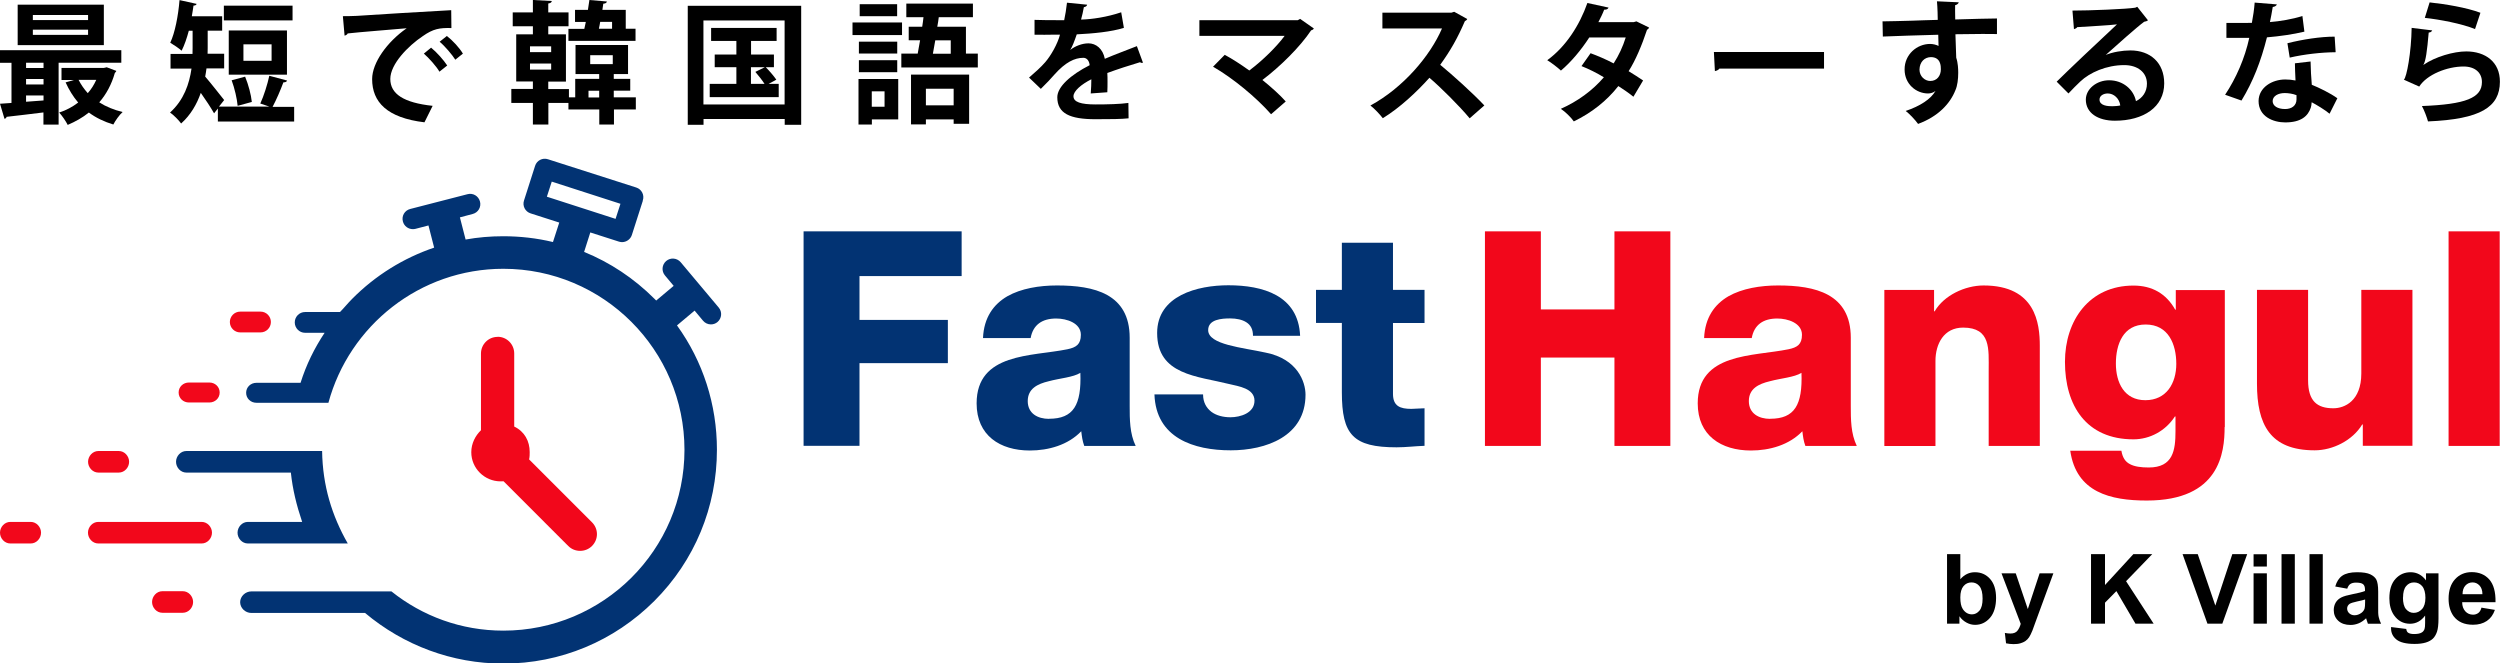
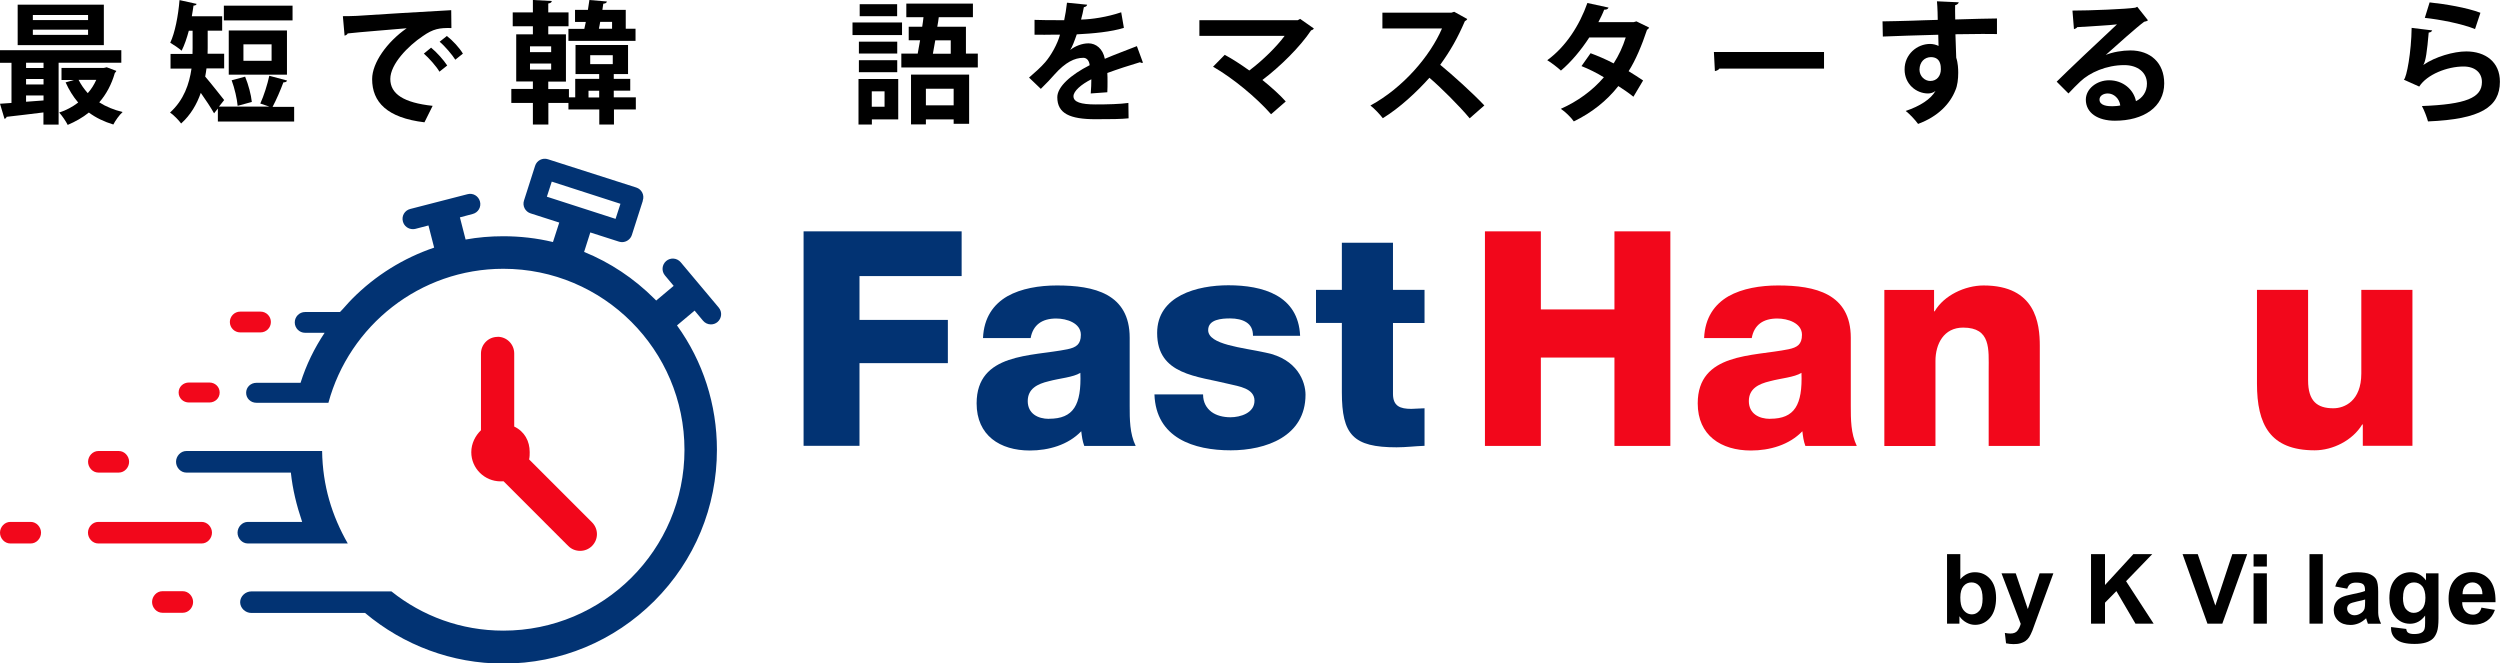
<svg xmlns="http://www.w3.org/2000/svg" id="_レイヤー_2" viewBox="0 0 250.38 66.44">
  <defs>
    <style>
      .cls-1 {
        fill: #023373;
      }

      .cls-2 {
        fill: #f2071b;
      }
    </style>
  </defs>
  <g id="_デザイン">
    <g>
      <path class="cls-1" d="M80.48,23.17h15.83v4.48h-10.23v4.39h8.85v4.33h-8.85v8.28h-5.6v-21.49h0Z" />
      <path class="cls-1" d="M98.45,33.85c.09-2.05,1.05-3.37,2.44-4.18,1.38-.78,3.19-1.08,4.97-1.08,3.7,0,7.28.81,7.28,5.24v6.83c0,1.32,0,2.77.6,4h-5.15c-.18-.48-.24-.96-.3-1.47-1.32,1.38-3.28,1.93-5.15,1.93-2.98,0-5.33-1.5-5.33-4.72,0-5.09,5.54-4.69,9.09-5.42.87-.18,1.35-.48,1.35-1.45,0-1.17-1.41-1.63-2.47-1.63-1.41,0-2.32.63-2.56,1.96h-4.78,0ZM105.07,41.94c2.44,0,3.25-1.38,3.13-4.6-.72.45-2.05.54-3.16.84-1.14.27-2.11.75-2.11,1.99s.99,1.78,2.14,1.78h0Z" />
      <path class="cls-1" d="M120.49,39.51c0,.78.33,1.35.84,1.74.48.36,1.17.54,1.9.54.99,0,2.41-.42,2.41-1.66s-1.6-1.44-2.5-1.66c-3.22-.81-7.25-.9-7.25-5.12,0-3.76,4.06-4.78,7.13-4.78,3.43,0,7.01.99,7.19,5.06h-4.72c0-.66-.24-1.08-.66-1.35s-.99-.39-1.63-.39c-.84,0-2.2.09-2.2,1.17,0,1.47,3.43,1.74,5.78,2.26,3.16.63,3.97,2.92,3.97,4.21,0,4.18-3.97,5.57-7.49,5.57-3.7,0-7.49-1.23-7.64-5.6h4.87Z" />
      <path class="cls-1" d="M142.67,32.35h-3.16v7.1c0,1.23.72,1.5,1.84,1.5.42,0,.87-.06,1.32-.06v3.76c-.93.03-1.87.15-2.8.15-4.36,0-5.48-1.26-5.48-5.51v-6.95h-2.59v-3.31h2.59v-4.72h5.12v4.72h3.16v3.31h0Z" />
      <path class="cls-2" d="M148.72,23.17h5.6v7.82h7.37v-7.82h5.6v21.49h-5.6v-8.85h-7.37v8.85h-5.6v-21.49Z" />
      <path class="cls-2" d="M170.67,33.85c.09-2.05,1.05-3.37,2.44-4.18,1.38-.78,3.19-1.08,4.97-1.08,3.7,0,7.28.81,7.28,5.24v6.83c0,1.32,0,2.77.6,4h-5.15c-.18-.48-.24-.96-.3-1.47-1.32,1.38-3.28,1.93-5.15,1.93-2.98,0-5.33-1.5-5.33-4.72,0-5.09,5.54-4.69,9.09-5.42.87-.18,1.35-.48,1.35-1.45,0-1.17-1.41-1.63-2.47-1.63-1.41,0-2.32.63-2.56,1.96h-4.78,0ZM177.29,41.94c2.44,0,3.25-1.38,3.13-4.6-.72.45-2.05.54-3.16.84-1.14.27-2.11.75-2.11,1.99s.99,1.78,2.14,1.78h0Z" />
      <path class="cls-2" d="M188.73,29.04h4.97v2.14h.06c.93-1.6,3.04-2.59,4.9-2.59,5.21,0,5.63,3.79,5.63,6.05v10.02h-5.12v-7.55c0-2.14.24-4.3-2.56-4.3-1.93,0-2.77,1.63-2.77,3.34v8.52h-5.12v-15.62h0Z" />
-       <path class="cls-2" d="M222.8,42.76c0,2.56-.48,7.37-7.79,7.37-3.64,0-7.07-.81-7.67-4.99h5.12c.12.69.39,1.11.87,1.35.45.24,1.08.33,1.87.33,2.44,0,2.68-1.72,2.68-3.64v-1.47h-.06c-.93,1.44-2.5,2.29-4.15,2.29-4.72,0-6.86-3.37-6.86-7.76,0-4.15,2.44-7.64,6.86-7.64,1.87,0,3.28.81,4.18,2.41h.06v-1.96h4.91v13.72h-.02ZM214.89,32.5c-2.26,0-2.98,1.99-2.98,3.91s.84,3.67,2.95,3.67,3.1-1.69,3.1-3.64-.78-3.94-3.07-3.94Z" />
      <path class="cls-2" d="M241.61,44.65h-4.97v-2.14h-.06c-.96,1.6-2.95,2.59-4.76,2.59-4.48,0-5.78-2.59-5.78-6.68v-9.39h5.12v9.06c0,2.08.9,2.8,2.53,2.8,1.11,0,2.8-.72,2.8-3.49v-8.37h5.12v15.62h0Z" />
-       <path class="cls-2" d="M245.23,23.17h5.12v21.49h-5.12v-21.49Z" />
    </g>
    <g>
      <path class="cls-2" d="M49.83,33.74c-.92,0-1.66.75-1.66,1.67v7.68c-.56.54-.97,1.32-.97,2.2,0,1.61,1.32,2.92,2.94,2.92.1,0,.2,0,.29-.01l6.48,6.48c.33.33.75.49,1.19.49s.86-.16,1.19-.49c.66-.66.66-1.71,0-2.37l-6.3-6.3c.06-.24.06-.48.06-.73,0-1.1-.51-2.06-1.55-2.56v-7.32c0-.92-.74-1.67-1.66-1.67h0Z" />
      <path class="cls-2" d="M23.02,32.25c0-.57.46-1.04,1.03-1.04h2.05c.57,0,1.03.47,1.03,1.04s-.46,1.04-1.03,1.04h-2.05c-.57,0-1.03-.47-1.03-1.04Z" />
      <path class="cls-2" d="M18.92,40.31h2.05c.57,0,1.03-.43,1.03-1s-.46-1-1.03-1h-2.05c-.57,0-1.03.43-1.03,1s.46,1,1.03,1Z" />
      <path class="cls-2" d="M9.85,47.33h2.05c.57,0,1.03-.51,1.03-1.08s-.46-1.08-1.03-1.08h-2.05c-.57,0-1.03.51-1.03,1.08s.46,1.08,1.03,1.08Z" />
      <path class="cls-2" d="M20.2,52.27h-10.36c-.57,0-1.03.51-1.03,1.08s.46,1.08,1.03,1.08h10.36c.57,0,1.03-.51,1.03-1.08s-.46-1.08-1.03-1.08Z" />
      <path class="cls-2" d="M3.08,52.27H1.03c-.57,0-1.03.51-1.03,1.08s.46,1.08,1.03,1.08h2.05c.57,0,1.03-.51,1.03-1.08s-.46-1.08-1.03-1.08Z" />
      <path class="cls-2" d="M18.31,59.21h-2.05c-.57,0-1.03.51-1.03,1.08s.46,1.08,1.03,1.08h2.05c.57,0,1.03-.51,1.03-1.08s-.46-1.08-1.03-1.08Z" />
      <path class="cls-1" d="M23.79,53.35c0,.57.46,1.08,1.03,1.08h10.01c-1.59-2.78-2.52-5.79-2.57-9.26h-13.6c-.57,0-1.03.51-1.03,1.08s.46,1.08,1.03,1.08h10.47c.18,1.7.56,3.24,1.13,4.94h-5.44c-.57,0-1.03.51-1.03,1.08h0Z" />
      <path class="cls-1" d="M69.56,31.1l.85,1.02c.2.24.49.37.79.37.24,0,.47-.08.66-.24.43-.37.49-1.01.12-1.45l-3.81-4.54c-.37-.43-1.01-.49-1.45-.12-.43.37-.49,1.01-.12,1.45l.87,1.04h0l-1.75,1.47c-.06-.06-.12-.12-.18-.18-2.05-2.05-4.44-3.63-7.04-4.69l.62-1.95,2.87.92c.1.03.21.05.31.05.43,0,.84-.28.98-.71l1.09-3.4s0-.02,0-.03c0-.01.01-.03.01-.04.18-.54-.12-1.12-.66-1.29l-8.84-2.83c-.54-.18-1.12.12-1.29.66l-1.11,3.47c-.18.54.12,1.12.66,1.29l2.87.92-.63,1.95c-1.62-.39-3.29-.58-4.99-.58-1.28,0-2.54.11-3.76.33l-.57-2.22h0s1.28-.34,1.28-.34c.55-.14.88-.7.73-1.25s-.7-.88-1.25-.73l-5.74,1.48c-.55.14-.88.7-.73,1.25.12.47.54.77,1,.77.09,0,.17-.01.26-.03l1.3-.34h0s.57,2.22.57,2.22c-3.06,1.04-5.87,2.77-8.21,5.13-.43.43-.83.93-1.22,1.32h-3.5c-.57,0-1.03.47-1.03,1.04s.46,1.04,1.03,1.04h1.96c-1.02,1.54-1.83,3.17-2.41,5.01h-4.42c-.57,0-1.03.43-1.03,1s.46,1,1.03,1h7.21c2.09-7.72,9.15-13.42,17.52-13.42,10.01,0,18.14,8.13,18.14,18.14s-8.14,18.1-18.14,18.1c-4.23,0-8.12-1.46-11.21-3.93h-14.02c-.62,0-1.13.51-1.13,1.08s.5,1.08,1.13,1.08h11.38c3.86,3.24,8.72,5.07,13.84,5.07,5.72,0,11.09-2.24,15.13-6.27,4.04-4.04,6.27-9.42,6.27-15.14,0-4.54-1.4-8.86-4-12.46l1.74-1.46h.01ZM54.77,19.7l.49-1.51,6.88,2.22-.49,1.51-6.88-2.22Z" />
    </g>
    <g>
      <path d="M12.15,6.28h-6.28v6.2h-1.52v-1.22c-1.4.18-2.75.33-3.69.44-.02.12-.12.18-.21.2l-.45-1.51,1.15-.08v-4.02H0v-1.26h12.15v1.26ZM10.4.47v4.05H1.77V.47h8.63ZM4.36,6.81v-.53h-1.75v.53h1.75ZM4.36,8.46v-.55h-1.75v.55h1.75ZM2.61,10.19l1.75-.13v-.5h-1.75v.63h0ZM8.82,2.01v-.51H3.29v.51h5.53ZM8.82,3.49v-.52H3.29v.52h5.53ZM10.67,6.73l.98.37c-.03.1-.09.13-.15.21-.33,1.15-.85,2.12-1.56,2.94.67.43,1.45.75,2.34.97-.33.29-.74.88-.93,1.25-.92-.28-1.74-.67-2.45-1.2-.63.51-1.35.91-2.12,1.24-.18-.37-.57-.93-.85-1.24.69-.22,1.34-.57,1.9-1-.51-.6-.92-1.27-1.26-2.02l.84-.24h-1.25v-1.21h4.25l.27-.06h-.01ZM7.87,8c.24.47.55.92.92,1.33.35-.39.63-.84.85-1.33h-1.79.01Z" />
      <path d="M28.74,8.09c-.03.1-.17.16-.36.16-.27.74-.72,1.78-1.08,2.45h2.16v1.47h-7.64v-1.3l-.38.48c-.3-.54-.84-1.36-1.33-2.05-.39,1.13-1.02,2.22-1.97,3.07-.2-.3-.8-.9-1.11-1.1,1.39-1.25,1.93-2.87,2.15-4.4h-2.1v-1.47h2.2c.01-.21.01-.42.01-.61v-1.71h-.38c-.2.75-.44,1.45-.72,2-.27-.24-.81-.61-1.14-.8.47-.98.8-2.69.93-4.27l1.71.38c-.02.1-.13.17-.31.17-.06.36-.1.72-.17,1.07h3.04v1.44h-1.45v1.73c0,.18,0,.38-.01.58h1.66v1.47h-1.77c-.03.27-.08.54-.13.82.53.61,1.63,2.01,1.9,2.35l-.52.66h5.06c-.3-.1-.63-.22-.92-.31.35-.76.72-1.93.9-2.78l1.79.48h-.01ZM29.3.57v1.47h-6.88V.57h6.88ZM28.74,3.05v4.43h-5.83V3.05h5.83ZM24.55,7.68c.33.8.6,1.82.67,2.53l-1.42.39c-.06-.7-.3-1.75-.6-2.56l1.34-.36h.01ZM27.2,6.09v-1.65h-2.82v1.65h2.82Z" />
      <path d="M34.34,1.62c.42,0,1.02-.01,1.39-.03,1.52-.1,7.24-.46,9.46-.57l.02,1.79c-1.18-.03-1.82.07-2.87.81-1.45.97-3.25,2.79-3.25,4.29s1.34,2.38,4.24,2.69l-.82,1.65c-3.75-.45-5.24-2.03-5.24-4.33,0-1.62,1.48-3.71,3.46-5.09-1.64.15-4.7.38-5.91.52-.02.1-.2.2-.31.22l-.17-1.94h.01ZM43.17,4.77c.57.46,1.26,1.24,1.62,1.79l-.78.62c-.29-.52-1.08-1.4-1.56-1.81l.73-.6ZM44.74,3.59c.6.47,1.27,1.19,1.62,1.78l-.76.61c-.3-.48-1.04-1.36-1.57-1.8l.73-.58h-.01Z" />
      <path d="M63.68,9.75v1.21h-2.19v1.51h-1.47v-1.51h-3.09v-.65h-2.01v2.16h-1.55v-2.16h-2.16v-1.4h2.16v-.75h-1.67V3.44h1.67v-.81h-2.02v-1.39h2.02V0l1.89.1c-.01.13-.1.21-.35.25v.89h2.03v1.39h-2.03v.81h1.77v4.73h-1.77v.75h2.07v.83h.63v-1.85h2.4v-.48h-2.37v-2.91h5.26v2.91h-1.43v.48h1.65v1.18h-1.65v.67h2.19ZM53.08,4.64v.58h2.12v-.58h-2.12ZM53.08,6.36v.61h2.12v-.61h-2.12ZM56.94,2.89h1.58c.06-.21.09-.45.15-.69h-1.08V.99h1.29c.06-.35.1-.67.15-.99l1.75.15c-.02.13-.12.2-.36.22-.02.2-.07.42-.09.62h2.34v1.89h.98v1.21h-6.72v-1.21ZM58.94,9.76h1.07v-.67h-1.07v.67ZM59.11,5.53v.89h2.26v-.89h-2.26ZM61.3,2.19h-1.19c-.03.24-.09.47-.13.69h1.32v-.69Z" />
-       <path d="M68.87.58h11.37v11.92h-1.65v-.58h-8.13v.58h-1.58V.58h-.01ZM70.45,10.46h8.13V2.05h-8.13v8.4ZM76.93,8.4h1.06v1.33h-6.91v-1.33h2.67v-1.67h-2.17v-1.27h2.17v-1.36h-2.53v-1.3h6.56v1.3h-2.56v1.36h2.29v1.27h-.82c.38.38.83.91,1.06,1.25l-.81.44h0ZM75.21,6.73v1.67h1.36c-.23-.36-.61-.84-.92-1.2l.95-.47h-1.39Z" />
      <path d="M90.34,2.25v1.26h-4.96v-1.26h4.96ZM89.96,7.9v4.06h-2.64v.51h-1.34v-4.56h3.98ZM89.86,4.17v1.19h-3.84v-1.19h3.84ZM86.02,7.23v-1.2h3.84v1.2h-3.84ZM89.85.42v1.2h-3.75V.42h3.75ZM88.59,9.15h-1.28v1.54h1.28v-1.54ZM96.75,5.37h1.18v1.39h-7.66v-1.39h1.64c.08-.4.16-.85.24-1.34h-1.14v-1.35h1.35c.06-.32.09-.65.13-.96h-1.72V.36h6.67v1.36h-3.42c-.03.3-.09.62-.15.96h2.87v2.68h.01ZM91.24,12.47v-5h5.82v4.93h-1.55v-.44h-2.78v.5h-1.49ZM95.51,8.89h-2.78v1.66h2.78v-1.66ZM95.22,4.04h-1.55c-.08.46-.16.92-.24,1.34h1.79v-1.34Z" />
      <path d="M114.46,6.28s-.07.02-.1.02c-.07,0-.13-.02-.18-.07-.99.29-2.3.72-3.28,1.08.02.27.02.57.02.89s0,.66-.02,1.04l-1.66.12c.03-.48.07-1.03.06-1.42-1.03.52-1.79,1.19-1.79,1.7,0,.58.73.82,2.22.82,1.17,0,2.45-.03,3.28-.15l.02,1.54c-.69.08-1.82.09-3.32.09-2.55,0-3.82-.57-3.82-2.2,0-1.06,1.37-2.26,3.24-3.21-.03-.38-.24-.74-.63-.74-.88,0-1.8.45-2.89,1.67-.31.37-.81.89-1.37,1.44l-1.18-1.13c.55-.47,1.2-1.05,1.62-1.54.58-.67,1.24-1.84,1.48-2.76h-.5c-.29.01-1.72.02-2.05.01v-1.49c.74.03,1.7.03,2.27.03h.7c.12-.55.2-1.08.28-1.75l2.02.2c-.02.13-.15.22-.33.25-.07.43-.17.82-.28,1.24,1.05-.02,2.61-.25,4.02-.73l.27,1.56c-1.27.4-3.09.57-4.72.65-.24.7-.46,1.27-.65,1.55h.01c.47-.37,1.17-.65,1.81-.65.76,0,1.44.54,1.64,1.55,1.02-.44,2.26-.89,3.21-1.27l.61,1.66h.01Z" />
      <path d="M131.59,2.83c-.03.1-.13.17-.28.21-1.1,1.65-3.08,3.61-4.88,4.97.78.62,1.78,1.51,2.34,2.15l-1.47,1.28c-1.47-1.67-3.81-3.61-5.81-4.76l1.17-1.19c.8.43,1.66,1,2.46,1.57,1.37-1.03,2.75-2.4,3.54-3.47h-8.54v-1.57h9.86l.23-.13,1.37.96v-.02Z" />
      <path d="M146.95,1.89c-.03.1-.13.18-.24.23-.74,1.71-1.43,2.93-2.47,4.37,1.29,1.06,3.24,2.82,4.42,4.07l-1.47,1.29c-1.03-1.24-2.92-3.12-4.03-4.06-1.25,1.4-2.97,3.01-4.67,4.05-.27-.36-.84-.97-1.24-1.27,3.29-1.79,5.98-4.96,7.17-7.72h-5.97v-1.58h6.91l.28-.09,1.3.72h0Z" />
      <path d="M165.16,2.75c-.02.09-.1.17-.21.24-.51,1.54-1.15,3.06-1.84,4.14.46.28,1.07.67,1.45.93l-.97,1.63c-.38-.32-1.03-.76-1.51-1.07-1.17,1.49-2.67,2.67-4.46,3.54-.25-.38-.89-1-1.3-1.26,1.67-.74,3.16-1.82,4.31-3.16-.7-.43-1.51-.83-2.24-1.12l.91-1.29c.73.27,1.55.62,2.31,1.02.52-.81.92-1.67,1.21-2.6h-3.65c-.82,1.27-1.84,2.48-2.84,3.32-.32-.3-.97-.8-1.37-1.04,1.87-1.36,3.24-3.51,4.02-5.73l2.12.46c-.06.15-.2.22-.44.21-.13.36-.37.84-.58,1.25h3.53l.28-.08,1.25.61h.01Z" />
      <path d="M171.65,5.21h11.03v1.66h-10.48c-.08.13-.27.22-.45.25l-.1-1.92Z" />
      <path d="M188.53,2.14c.83-.02,2-.03,3.02-.07.62-.02,1.56-.06,2.52-.08,0-.2-.02-1.27-.08-1.86l2.18.1c-.01.1-.15.25-.36.29-.01.31,0,.89.01,1.43,1.73-.06,3.46-.09,4.18-.1v1.56c-.38-.01-.89-.01-1.45-.01-.8,0-1.73.01-2.71.03l.08,2.35c.18.53.2,1.15.2,1.51,0,.62-.08,1.3-.28,1.74-.54,1.37-1.74,2.64-3.74,3.38-.28-.39-.84-.99-1.24-1.3,1.43-.48,2.52-1.18,2.98-2h-.01c-.16.15-.46.25-.73.25-1.18,0-2.35-.93-2.35-2.4-.01-1.51,1.24-2.56,2.55-2.56.3,0,.61.08.85.2,0-.13-.02-.85-.03-1.12-.98.01-5.34.17-5.55.18l-.03-1.52h0ZM194.38,6.93c0-.29,0-1.21-1-1.21-.62.01-1.12.46-1.14,1.25,0,.67.53,1.14,1.08,1.14.66,0,1.06-.51,1.06-1.17h0Z" />
      <path d="M210.83,5.53c.73-.32,1.75-.48,2.53-.48,2.01,0,3.39,1.24,3.39,3.3,0,2.37-2.07,3.74-4.94,3.74-1.71,0-2.91-.78-2.91-2.11,0-1.07,1.08-1.94,2.33-1.94,1.4,0,2.46.93,2.69,2.09.65-.31,1.1-.93,1.1-1.75,0-1.13-.93-1.86-2.27-1.86-1.8,0-3.46.75-4.4,1.64-.31.29-.84.82-1.19,1.2l-1.18-1.18c.93-.93,4.27-4.1,6.04-5.74-.65.09-2.93.21-3.99.28-.03.09-.2.17-.32.2l-.15-1.86c1.7,0,5.42-.15,6.29-.29l.2-.09,1.07,1.35c-.08.08-.24.13-.38.15-.69.5-2.82,2.4-3.9,3.37h0ZM211.54,10.64c.23,0,.63-.03.81-.08-.09-.7-.65-1.2-1.25-1.2-.44,0-.83.23-.83.61,0,.62.83.67,1.27.67h0Z" />
-       <path d="M228.04.42c-.03.13-.18.25-.42.28-.07.47-.2,1.12-.28,1.51.93-.07,2.29-.29,3.25-.61l.2,1.57c-1.13.27-2.46.46-3.75.57-.61,2.42-1.4,4.44-2.55,6.33l-1.64-.58c1.1-1.66,1.97-3.64,2.42-5.7h-2.29v-1.49h1.47c.39,0,.8-.01,1.08-.01.12-.63.23-1.35.28-2.03l2.22.18h0ZM231.41,6.18c.01.8.06,1.55.12,2.31.72.29,1.86.84,2.56,1.35l-.78,1.55c-.48-.4-1.28-.88-1.79-1.15-.01.25-.06.42-.09.54-.28.85-.98,1.48-2.56,1.48-1.2,0-2.67-.58-2.67-2.15.02-1.36,1.36-2.15,2.67-2.15.33,0,.67.03,1.03.1-.03-.63-.06-1.29-.06-1.72l1.56-.18.02.02ZM229.99,9.53c-.36-.15-.84-.21-1.17-.21-.65,0-1.2.29-1.21.8,0,.48.48.8,1.25.8.63,0,1.14-.32,1.14-.97v-.42h-.01ZM233.94,5.23c-1.44.01-3.15.2-4.62.54l-.23-1.44c1.51-.38,3.29-.66,4.73-.66l.1,1.56h.01Z" />
      <path d="M243.59,3.04c-.07.15-.16.2-.35.22-.16,1.84-.3,2.9-.54,3.24h.01c1.18-.82,3.04-1.35,4.29-1.35,1.93,0,3.38,1.07,3.37,3.04-.01,2.53-1.92,3.75-7.2,3.97-.12-.42-.36-1.08-.61-1.54,4.4-.17,6-.82,6.01-2.39.01-.93-.67-1.57-1.84-1.57-1.64,0-3.67.8-4.44,2.01l-1.54-.69c.28-.21.75-2.77.78-5.19l2.03.25h.01ZM243.33.24c1.6.17,3.71.52,5.09,1.04l-.54,1.63c-1.33-.54-3.54-.96-5.03-1.12l.48-1.55h0Z" />
    </g>
    <g>
      <path d="M195,62.46v-6.96h1.33v2.51c.41-.47.9-.7,1.46-.7.61,0,1.12.22,1.52.67s.6,1.08.6,1.91-.2,1.52-.61,1.99-.91.7-1.49.7c-.29,0-.57-.07-.85-.22s-.52-.36-.72-.64v.74h-1.24ZM196.33,59.84c0,.52.08.91.25,1.16.23.35.54.53.92.53.29,0,.54-.13.75-.38s.31-.65.31-1.19c0-.58-.1-.99-.31-1.25s-.48-.38-.8-.38-.59.12-.8.37-.32.63-.32,1.13Z" />
      <path d="M200.46,57.42h1.42l1.21,3.58,1.18-3.58h1.38l-1.78,4.85-.32.88c-.12.29-.23.52-.33.67s-.23.28-.37.38-.31.17-.51.23-.43.08-.68.08-.51-.03-.75-.08l-.12-1.04c.21.04.4.06.56.06.31,0,.54-.09.69-.27s.26-.41.34-.7l-1.92-5.05Z" />
      <path d="M209.42,62.46v-6.96h1.4v3.09l2.84-3.09h1.89l-2.62,2.71,2.76,4.25h-1.82l-1.91-3.26-1.14,1.16v2.1h-1.4Z" />
      <path d="M221.08,62.46l-2.49-6.96h1.52l1.76,5.15,1.7-5.15h1.49l-2.49,6.96h-1.5Z" />
      <path d="M225.7,56.74v-1.23h1.33v1.23h-1.33ZM225.7,62.46v-5.04h1.33v5.04h-1.33Z" />
-       <path d="M228.5,62.46v-6.96h1.33v6.96h-1.33Z" />
      <path d="M231.3,62.46v-6.96h1.33v6.96h-1.33Z" />
      <path d="M235.09,58.96l-1.21-.22c.14-.49.37-.85.7-1.08s.83-.35,1.48-.35c.59,0,1.04.07,1.33.21s.5.32.61.54.18.61.18,1.19v1.56c-.01.44,0,.77.05.98s.12.44.24.68h-1.32c-.03-.09-.08-.22-.13-.39-.02-.08-.04-.13-.05-.16-.23.22-.47.39-.73.5s-.54.17-.83.17c-.52,0-.93-.14-1.23-.42s-.45-.64-.45-1.07c0-.28.07-.54.2-.76s.33-.39.57-.51.6-.22,1.06-.31c.62-.12,1.05-.23,1.3-.33v-.13c0-.26-.06-.44-.19-.55s-.37-.16-.72-.16c-.24,0-.42.05-.56.14s-.24.26-.32.49ZM236.87,60.04c-.17.06-.44.12-.81.2s-.61.16-.73.23c-.17.12-.26.28-.26.47s.07.35.21.48.32.2.53.2c.24,0,.47-.08.69-.24.16-.12.27-.27.32-.44.03-.11.05-.33.05-.65v-.27Z" />
      <path d="M239.47,62.8l1.52.19c.03.18.08.3.18.37.13.09.33.14.6.14.35,0,.61-.05.78-.16.12-.07.21-.18.27-.34.04-.11.06-.31.06-.61v-.74c-.4.54-.9.82-1.51.82-.68,0-1.21-.29-1.61-.86-.31-.45-.46-1.02-.46-1.69,0-.84.2-1.49.61-1.94s.91-.67,1.52-.67,1.14.27,1.54.82v-.71h1.25v4.52c0,.59-.05,1.04-.15,1.33s-.24.53-.41.69-.41.3-.71.39-.67.14-1.12.14c-.85,0-1.46-.15-1.82-.44s-.54-.66-.54-1.11c0-.04,0-.1,0-.16ZM240.66,59.84c0,.53.1.93.31,1.17s.46.37.77.37c.33,0,.6-.13.83-.38s.34-.63.34-1.13-.11-.91-.32-1.16-.49-.38-.82-.38-.58.12-.79.37-.31.63-.31,1.14Z" />
      <path d="M248.54,60.86l1.33.22c-.17.49-.44.86-.81,1.11s-.83.38-1.38.38c-.88,0-1.52-.29-1.95-.86-.33-.46-.5-1.04-.5-1.74,0-.84.22-1.49.65-1.96s.99-.71,1.66-.71c.75,0,1.34.25,1.77.74s.64,1.25.62,2.27h-3.34c0,.4.12.7.32.92s.46.33.77.33c.21,0,.38-.06.53-.17s.25-.3.32-.55ZM248.62,59.51c0-.39-.11-.68-.3-.88s-.42-.3-.69-.3c-.29,0-.53.11-.72.32s-.28.5-.28.86h1.99Z" />
    </g>
  </g>
</svg>